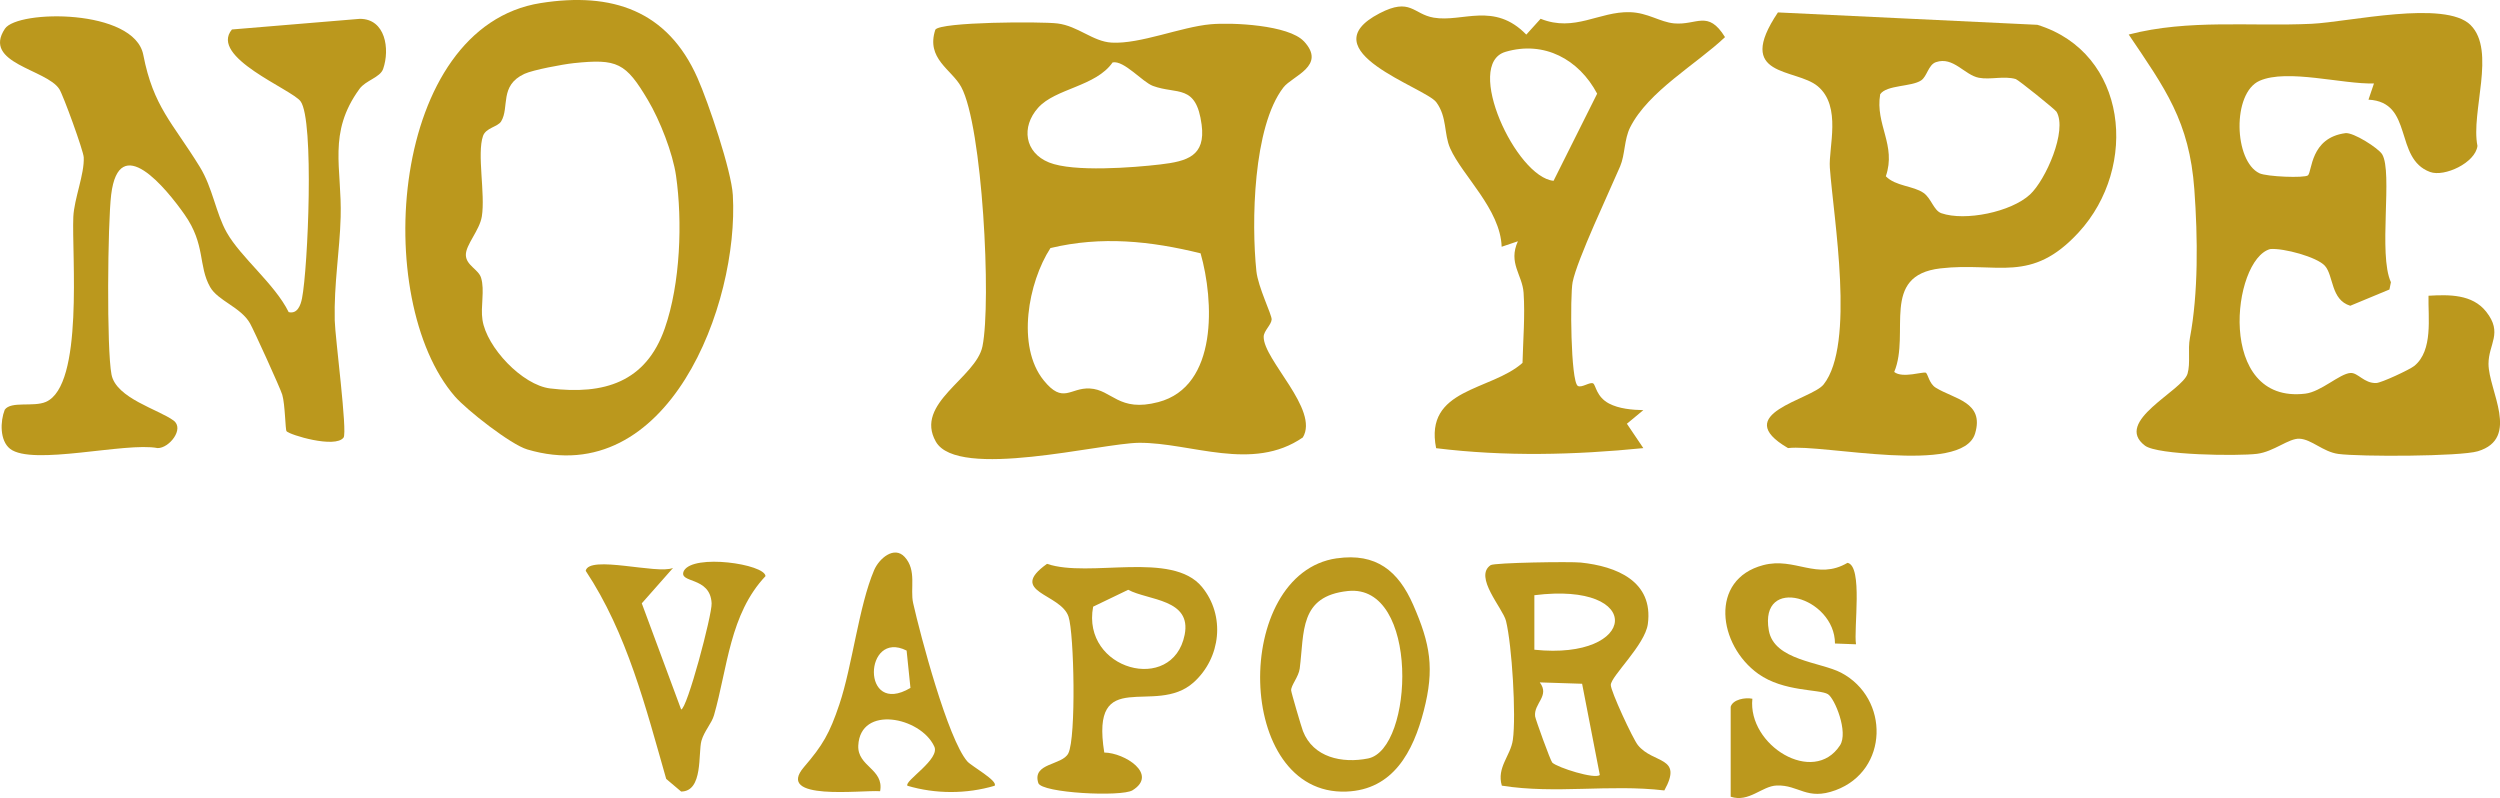
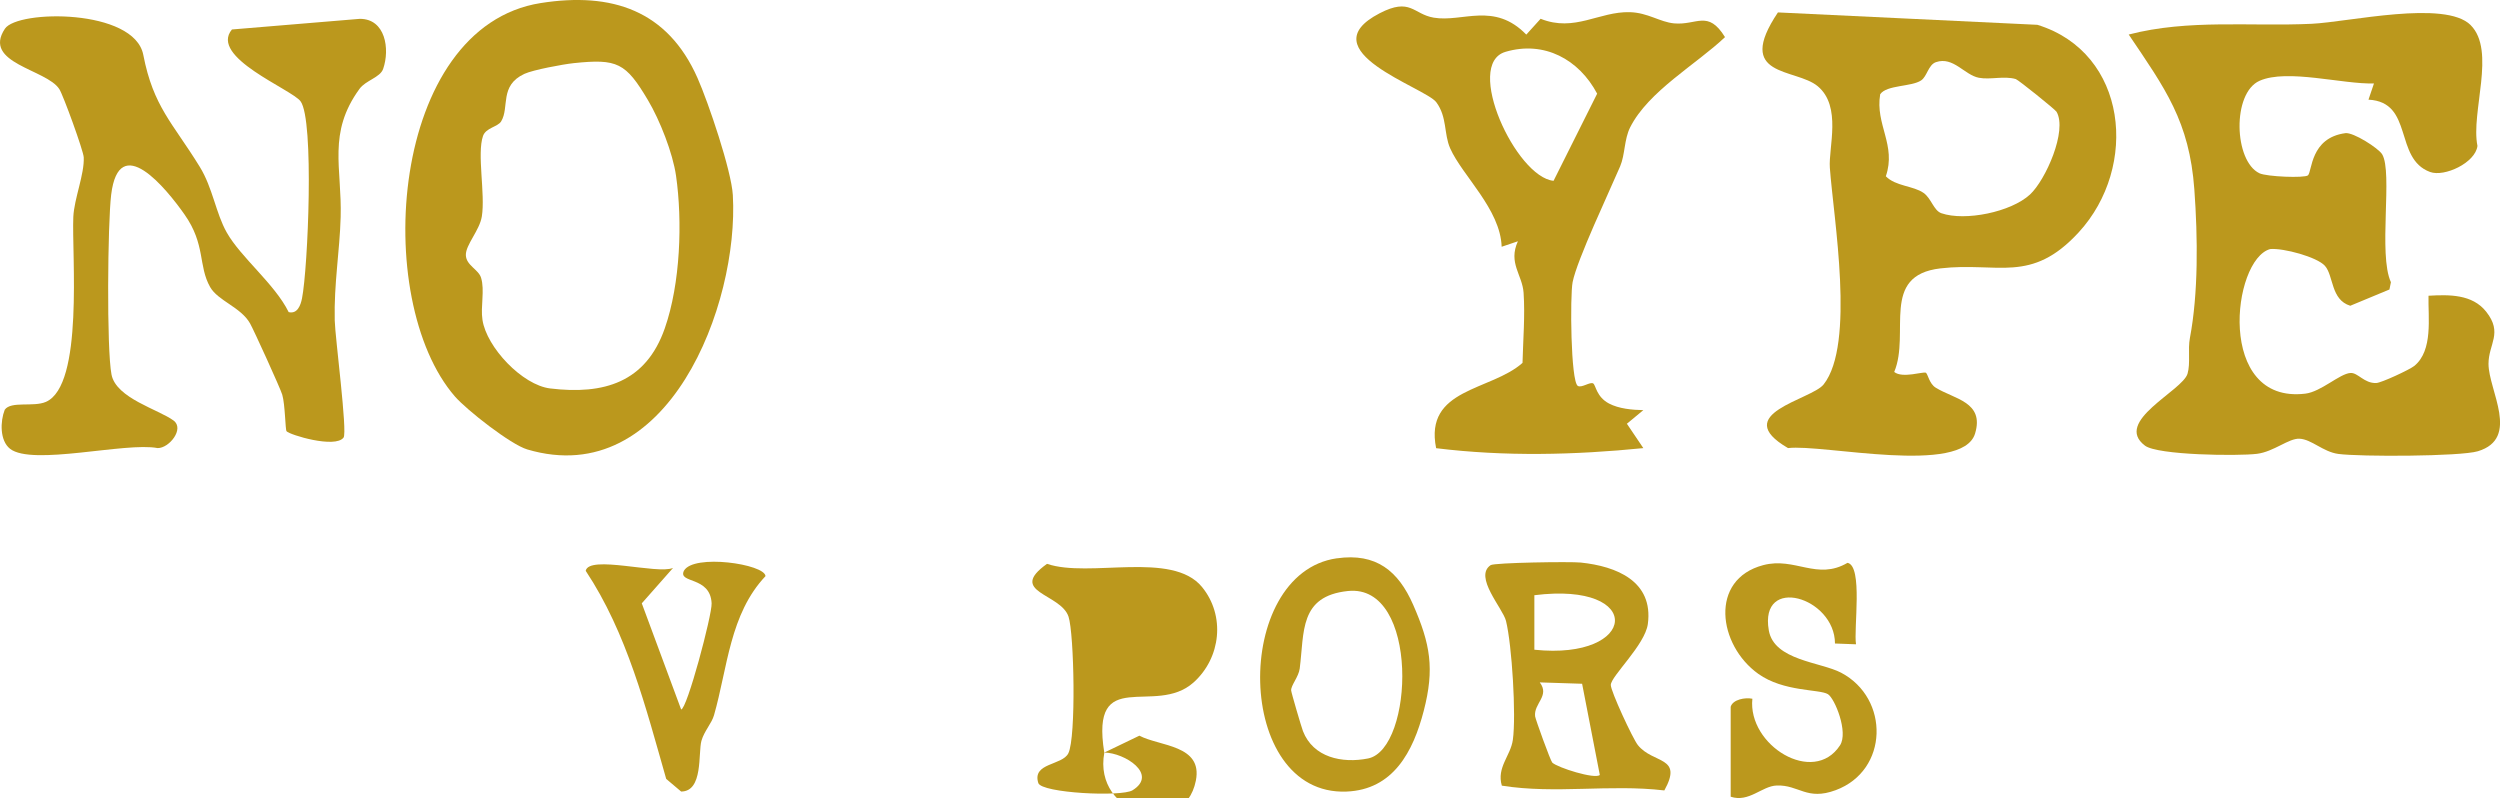
<svg xmlns="http://www.w3.org/2000/svg" id="Layer_1" viewBox="0 0 696.3 222.27">
  <defs>
    <style>.cls-1{fill:#bb981d;}</style>
  </defs>
-   <path class="cls-1" d="M363.16,11.49c6.4,6.87-3.19,9.62-5.7,12.86-8.49,10.97-8.94,37.74-7.53,51.18.47,4.46,4.32,12.14,4.25,13.45-.09,1.49-2.18,3.16-2.22,4.77-.16,6.41,15.59,20.38,10.9,28.09-14.06,9.69-31.14,1.41-45.59,1.49-10.45.06-50.5,10.4-56.61-.31s11.19-17.73,12.98-26.57c2.5-12.37.01-61.33-5.93-72.25-2.66-4.88-9.87-7.83-7.2-15.93,1.39-2.2,29.49-2.3,34.01-1.74,5.74.71,9.87,5.05,15.1,5.34,7.92.45,19.3-4.37,27.56-5.11,6.06-.54,21.73.19,25.98,4.75ZM309.89,17.38c-4.7,6.75-15.92,7.22-20.75,12.63-4.79,5.36-3.76,12.5,3.03,15.24s23.5,1.43,30.99.55,12.67-2.33,11.52-11.06c-1.51-11.47-6.82-8.33-13.56-10.81-2.93-1.08-8.05-7.18-11.23-6.55ZM334.4,70.56c-13.93-3.44-27.63-4.88-41.83-1.47-6.19,9.54-9.52,27.34-1.91,36.81,5.45,6.78,7.36,2.02,12.86,2.3,6.26.32,7.98,6.72,19.1,3.79,16.7-4.39,15.5-28.34,11.77-41.43Z" />
  <path class="cls-1" d="M688.11,6.98c7.17,7.16,0,24.26,1.91,33.66-.57,4.72-9.23,8.72-13.19,7.26-10.16-3.73-4.47-19.49-17.16-20.14l1.53-4.52c-8.62.29-24.15-4.15-31.86-.74s-7.15,22.37-.04,25.76c2.04.97,12.59,1.38,13.51.58,1.18-1.03.62-10.45,10.42-11.75,2.23-.3,9.22,4.2,10.24,5.87,3.03,4.96-1.14,27.92,2.45,35.64l-.41,2.03-10.91,4.53c-5.46-1.66-4.61-8.36-7.06-11.12-2.19-2.46-11.59-5-15.25-4.67-10.63,2.9-15.14,43.28,9.8,40.27,4.38-.53,9.56-5.56,12.55-5.76,2.09-.15,3.81,2.93,7.19,2.8,1.45-.05,9.35-3.75,10.6-4.76,5.3-4.32,3.81-13.52,3.96-19.55,5.71-.33,12.19-.46,16.06,4.44,4.73,5.98.65,8.95.65,14.53,0,7.38,8.92,20.75-2.96,24.34-4.89,1.48-32.97,1.55-38.86.75-4.29-.58-7.42-4.07-10.82-4.24-3.01-.15-7.13,3.62-11.85,4.21-5.24.65-27.64.4-31.19-2.28-8.92-6.74,10.47-15.24,11.86-20.05.86-2.98.03-6.65.66-9.96,2.35-12.45,2.21-27.85,1.23-41.35-1.38-18.97-8.13-28.1-18.28-43.14,16.71-4.34,33.93-2.19,50.93-2.99,10.3-.48,37.2-6.73,44.31.36Z" />
  <path class="cls-1" d="M527.58,103.6c2.29,1.86,8.13-.19,8.82.22.54.32.92,3.02,2.71,4.14,5.14,3.21,13.65,3.95,10.99,12.78-3.55,11.77-42.36,2.89-52.1,4.06-16.43-9.56,6.5-13.42,9.91-17.72,8.87-11.18,2.75-46.34,1.74-60.34-.41-5.64,3.37-17.09-3.37-22.72-6.17-5.15-23.35-2.29-11.09-20.56l72.26,3.45c25.21,7.78,28.27,39.58,11.52,57.79-13.32,14.49-22.53,8.2-38.52,10.05-16.89,1.96-8.33,17.99-12.87,28.84ZM572.79,31.13c-.37-.63-10.66-8.91-11.36-9.11-3.32-.95-7.02.25-10.27-.36-4.02-.76-7.12-6.01-11.96-4.35-2.13.73-2.45,3.95-4.12,5.08-2.69,1.82-9.59,1.23-11.41,3.85-1.44,8.45,4.56,14.14,1.57,22.86,2.72,2.79,7.66,2.63,10.51,4.63,2.17,1.52,2.81,4.91,4.97,5.66,6.59,2.27,19.38-.32,24.67-5.21,4.36-4.03,10.46-17.79,7.4-23.05Z" />
  <path class="cls-1" d="M83.73,28.23c-2.52-3.41-25.57-12.32-19.13-20.02l35.6-2.96c7.16-.04,8.44,8.4,6.51,13.95-.84,2.4-4.85,3.17-6.58,5.55-8.97,12.32-4.86,21.99-5.25,35.71-.27,9.58-1.89,18.57-1.65,28.8.11,4.74,3.58,31.1,2.46,32.61-2.31,3.11-15.04-.76-15.88-1.76-.36-.43-.38-7.41-1.2-10.19-.5-1.7-7.97-18.11-8.97-19.85-2.58-4.54-8.95-6.29-11.12-10.13-3.36-5.95-1.21-11.78-7.12-20.19-5.1-7.26-18.25-23.45-20.44-5.5-.97,7.96-1.29,43.01.1,50.09,1.29,6.59,13.11,9.7,17.28,12.79,3.12,2.31-1.27,7.76-4.45,7.67-8.9-1.72-34.94,5.05-41.1.19-2.87-2.27-2.75-7.61-1.47-10.87,1.75-2.49,7.99-.67,11.47-2.19,10.59-4.63,7.16-40.99,7.63-51.52.23-5.05,3.12-11.9,2.9-16.6-.09-1.84-5.72-17.33-6.8-18.99C12.96,19.26-5.04,17.65,1.37,8c3.53-5.31,36.03-5.63,38.54,7.28,2.81,14.49,8.14,18.86,15.72,31.17,3.63,5.88,4.45,12.85,7.51,18.28,3.94,6.99,13.39,14.35,17.26,22.2,2.41.6,3.34-1.89,3.72-3.85,1.65-8.33,3.44-49.65-.4-54.85Z" />
  <path class="cls-1" d="M150.61.85c19.84-3.13,35.33,2.05,43.66,20.87,3.04,6.86,9.45,25.81,9.84,32.62,1.76,30.49-18.02,82.46-57.25,70.84-4.62-1.37-16.83-10.94-20.15-14.75C103.33,83.51,108.55,7.48,150.61.85ZM159.76,17.59c-2.99.32-11.28,1.86-13.7,2.98-7.05,3.27-4.1,9.32-6.48,13.24-.95,1.55-4.24,1.75-5.05,4.06-1.73,4.97.68,16.15-.33,22.42-.63,3.91-4.52,7.89-4.45,10.76s3.53,3.98,4.24,6.32c1.07,3.52-.19,7.96.39,11.74,1.16,7.62,11.06,18.13,18.85,19.08,15,1.82,26.67-1.71,31.92-16.72,4.39-12.54,4.95-29.9,3.14-42.52-.9-6.31-4.51-15.49-7.81-21.04-6.21-10.45-8.52-11.6-20.72-10.32Z" />
  <path class="cls-1" d="M429.12,5.24c9.43,3.78,16.26-2.08,24.81-1.85,5,.13,8.39,2.75,12.32,3.12,6.36.59,9.44-3.88,14.2,3.83-7.94,7.54-21.35,15.06-26.42,25.13-1.69,3.37-1.39,7.57-2.79,10.86-2.9,6.82-12.02,26.01-13.24,32.27-.73,3.78-.54,27.64,1.45,28.88,1.05.65,3.43-1.22,4.29-.68.73.46.87,3.73,4.4,5.59,2.76,1.45,6.46,1.79,9.56,1.84l-4.58,3.79,4.58,6.79c-19.2,1.92-38.53,2.38-57.71.02-3.37-16.76,15.25-15.9,24.06-23.76.16-6.39.73-13.15.3-19.51-.34-5.05-4.35-8.28-1.59-14.36l-4.52,1.53c-.34-10.46-10.98-19.82-14.34-27.42-1.79-4.05-.8-8.69-3.86-12.83-3.05-4.13-35.89-14.34-15.79-24.78,8.63-4.48,9.33.24,15.07,1.22,8,1.37,16.83-4.5,25.78,4.72l4-4.42ZM419.31,14.44c-11.65,3.42,2.94,34.92,13.39,35.92l12.14-24.27c-5.05-9.52-14.7-14.84-25.54-11.65Z" />
  <path class="cls-1" d="M463.56,220.15c-15.3-1.79-30.21,1.06-45.27-1.33-1.49-5.1,2.44-8.28,3.07-12.76.95-6.75-.24-26.37-1.91-33.13-.87-3.51-9.06-12.32-4.27-15.53,1.04-.7,22.25-1.02,25.09-.72,9.92,1.04,20.28,5.16,18.69,17.11-.78,5.83-10.28,14.54-10.32,16.98-.03,1.72,6.13,14.99,7.54,16.75,4.28,5.33,12.71,3,7.37,12.64ZM427.35,180.96c28.88,3.04,30.95-19.08,0-15.18v15.18ZM440.65,190.44l-11.79-.38c2.88,3.79-1.74,5.85-1.3,9.46.09.77,4.28,12.4,4.78,12.88,1.44,1.39,11.94,4.71,13.24,3.44l-4.93-25.4Z" />
  <path class="cls-1" d="M482.02,196.88c.59-2.08,4.05-2.68,6.05-2.27-1.36,12.95,17.03,24.31,24.41,12.98,2.38-3.65-1.45-13.07-3.37-14.25-2.33-1.43-12.33-.61-19.39-5.66-11.21-8-13.72-26.3,1.38-30.28,8.83-2.33,14.97,4.35,23.47-.64,4.36.84,1.67,18.48,2.37,22.69l-5.86-.22c-.03-12.9-21.15-19.22-18.43-3.65,1.47,8.39,14.43,8.78,20.15,11.79,13.53,7.13,13.27,27.23-1.53,32.71-8.07,2.99-10.22-1.52-16.42-1.3-4.12.14-7.74,4.81-12.82,3.12v-25.02Z" />
-   <path class="cls-1" d="M307.58,209.6c5.67.07,15.07,6.05,7.85,10.51-3.06,1.89-25.35.78-26.24-2.02-1.8-5.68,6.68-4.86,8.37-8.29,2.19-4.41,1.61-33.32.05-38.04-2.15-6.53-17.15-6.77-5.99-14.72,11.74,4.02,34.81-3.71,43.14,6.42,6.58,8,5.3,19.76-2.31,26.6-10.75,9.66-28.83-5.02-24.89,19.53ZM304.46,168.97c-3.32,17.61,22.17,24.51,25.49,7.83,1.99-10-10.09-9.53-15.73-12.53l-9.76,4.7Z" />
-   <path class="cls-1" d="M277.03,218.85c-7.87,2.33-16.45,2.32-24.29,0-.99-1.33,9.4-7.5,7.42-11.05-3.84-8.1-20.56-11.5-21.11-.16-.28,5.89,7.23,6.51,6.08,12.73-5.13-.38-29.43,2.84-21.19-6.75,5.19-6.04,7.12-9.31,9.85-17.46,3.61-10.76,5.41-27.36,9.67-37.36,1.38-3.24,5.58-6.86,8.51-3.68,3.42,3.71,1.47,8.88,2.36,12.85,2.01,8.93,9.65,37.82,15.08,44.09,1.13,1.31,8.62,5.42,7.61,6.78ZM252.51,181.2c-11.88-5.99-12.79,18.61,1.07,10.4l-1.07-10.4Z" />
+   <path class="cls-1" d="M307.58,209.6c5.67.07,15.07,6.05,7.85,10.51-3.06,1.89-25.35.78-26.24-2.02-1.8-5.68,6.68-4.86,8.37-8.29,2.19-4.41,1.61-33.32.05-38.04-2.15-6.53-17.15-6.77-5.99-14.72,11.74,4.02,34.81-3.71,43.14,6.42,6.58,8,5.3,19.76-2.31,26.6-10.75,9.66-28.83-5.02-24.89,19.53Zc-3.32,17.61,22.17,24.51,25.49,7.83,1.99-10-10.09-9.53-15.73-12.53l-9.76,4.7Z" />
  <path class="cls-1" d="M372.32,155.51c11-1.58,17.15,3.54,21.27,12.92,4.8,10.95,5.99,17.82,2.96,29.52-2.95,11.4-8.51,22.02-21.55,22.52-31.26,1.21-31.88-60.78-2.68-64.97ZM375.41,164.61c-13.57,1.43-12.11,11.38-13.41,21.58-.3,2.34-2.46,4.7-2.39,6.1.03.59,2.85,10.21,3.29,11.34,2.85,7.35,10.92,9.05,18.12,7.62,12.79-2.54,14.42-48.75-5.6-46.64Z" />
  <path class="cls-1" d="M187.43,158.21l-8.68,9.83,10.96,29.56c1.63-.01,8.65-26.4,8.49-29.57-.37-7.66-9.43-5.43-7.72-9.05,2.65-4.8,22.52-1.88,22.73,1.48-9.97,10.58-10.54,25.43-14.34,38.73-.67,2.33-2.72,4.4-3.5,7.12-.96,3.4.54,14.14-5.66,14.15l-4.16-3.52c-5.68-19.86-10.89-40.58-22.42-57.96.91-4.49,19.98,1.06,24.29-.79Z" />
</svg>